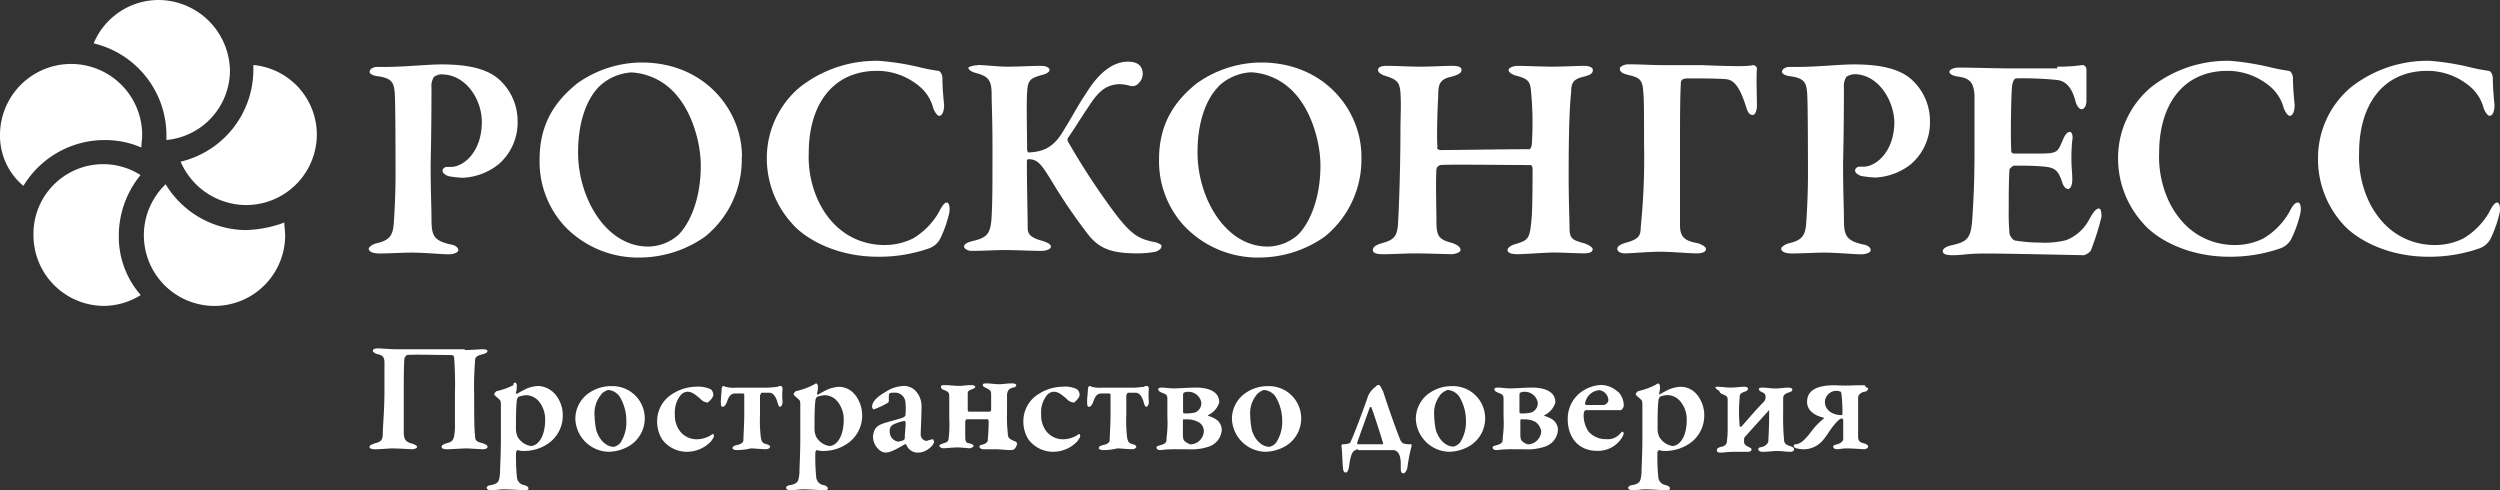
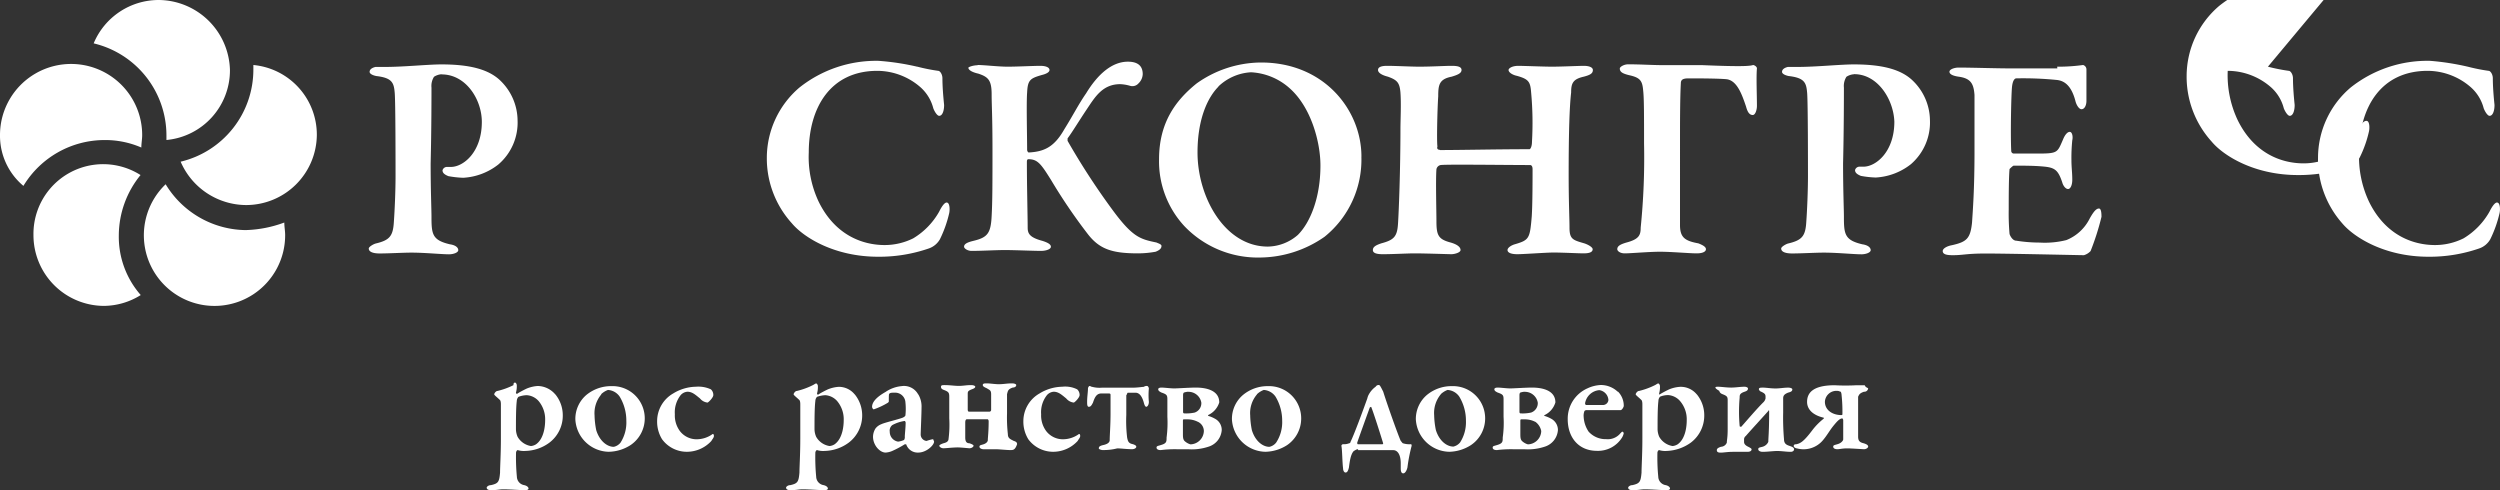
<svg xmlns="http://www.w3.org/2000/svg" id="Layer_1" data-name="Layer 1" viewBox="0 0 505 99">
  <rect x="0" y="0" width="505" height="99" fill="#333333" stroke="none" />
  <defs>
    <style>.cls-1{fill:#fff;}</style>
  </defs>
  <title>Artboard 10</title>
  <path class="cls-1" d="M0,27.28a14.36,14.36,0,0,1,28.72,0c0,.84-.17,1.68-.17,2.52a18.35,18.35,0,0,0-7.43-1.51A19.17,19.17,0,0,0,4.73,37.55,13.2,13.2,0,0,1,0,27.28m24,20.2a19.36,19.36,0,0,1,4.39-12.12A14.08,14.08,0,0,0,6.76,47.48,14.29,14.29,0,0,0,21,61.79a14.19,14.19,0,0,0,7.43-2.19A17.83,17.83,0,0,1,24,47.48m25.84-1a19.15,19.15,0,0,1-16.38-9.26A14.27,14.27,0,1,0,57.6,47.48c0-.84-.17-1.68-.17-2.53a24.12,24.12,0,0,1-7.6,1.52m1.35-33.34v1A19.12,19.12,0,0,1,36.49,32.66a14.48,14.48,0,0,0,13.17,8.76A14.29,14.29,0,0,0,64,27.28,14.14,14.14,0,0,0,51.18,13.13M32.09,0A14.23,14.23,0,0,0,18.92,8.76a19.12,19.12,0,0,1,14.7,18.52v1A14.14,14.14,0,0,0,46.45,14.14,14.51,14.51,0,0,0,32.09,0" />
  <path class="cls-1" d="M89.19,15a3.18,3.18,0,0,0-1.52.51,3.46,3.46,0,0,0-.51,2.19c0,1.18,0,8.59-.17,15.32,0,5.39.17,9.26.17,10.77,0,3.54.17,4.72,3.72,5.56,1.18.17,1.69.68,1.69,1.18s-1,.84-1.86.84c-1.52,0-4.9-.34-7.6-.34-1.69,0-4.56.17-6.42.17-1.35,0-2.2-.33-2.2-1,0-.33.85-.84,1.36-1,2.87-.67,3.54-1.51,3.71-4.37.17-2.36.34-6.23.34-9.26,0-1.86,0-15.16-.17-16.84-.17-2-.51-3-3.72-3.37-.84-.17-1.35-.5-1.35-.84,0-.51.51-.84,1.19-1h2c3.72,0,8.62-.51,11.32-.51,5.74,0,9.63,1,12,3.37a11.28,11.28,0,0,1,3.38,7.91,11.12,11.12,0,0,1-3.88,8.93,12.57,12.57,0,0,1-7.1,2.69,19.76,19.76,0,0,1-3-.33c-.84-.34-1.18-.68-1.18-1.18a.93.93,0,0,1,.84-.68h.85c2.53,0,6.25-3,6.25-9.09,0-4.54-3.21-9.6-8.11-9.6" />
-   <path class="cls-1" d="M149.83,31.65a20,20,0,0,1-7.43,16.17,23.08,23.08,0,0,1-13,4.2A20.5,20.5,0,0,1,114,45.63,19.25,19.25,0,0,1,109,32.16c0-7.24,3.21-11.79,7.61-15.32a22.62,22.62,0,0,1,12.66-4.21c13-.17,20.61,9.59,20.61,19M121,17.51c-2,2-4.23,6.23-4.23,13.3,0,9.09,5.58,19,14.19,19A9.44,9.44,0,0,0,137,47.48c2.53-2.53,4.56-7.58,4.56-14,0-4.71-1.86-11.78-6.25-15.65a12.67,12.67,0,0,0-7.77-3.2A10.34,10.34,0,0,0,121,17.51" />
  <path class="cls-1" d="M185.31,13.47a37,37,0,0,0,4.22.84c.34,0,.84.67.84,1.52,0,1.68.17,3.7.34,5.38,0,1.18-.34,2.19-1,2.19-.34,0-.85-.67-1.18-1.51A8.52,8.52,0,0,0,186,17.68a13.31,13.31,0,0,0-8.78-3.37c-9.46,0-13.85,7.41-13.85,16.5a21.19,21.19,0,0,0,2,9.93c3.21,6.57,8.62,8.76,13.35,8.76a13,13,0,0,0,5.74-1.35,14.65,14.65,0,0,0,5.24-5.38c.67-1.35,1.18-1.86,1.52-1.86.67,0,.67,1.52.51,2.19a24.15,24.15,0,0,1-1.86,5.22,4.12,4.12,0,0,1-2.2,1.85,30.62,30.62,0,0,1-10.3,1.69c-8.79,0-15-3.88-17.4-6.74a19.51,19.51,0,0,1-5.07-13.3,18.68,18.68,0,0,1,6.59-14.14,24.91,24.91,0,0,1,16-5.39,50.05,50.05,0,0,1,7.77,1.18" />
  <path class="cls-1" d="M197.47,13.13c1.35,0,4.22.34,6.08.34s5.24-.17,6.59-.17c1.18,0,1.86.34,1.86.84s-.85.84-1.52,1c-2.37.68-2.88,1-3,3.54-.17,2.19,0,8.75,0,11.62,0,.16.16.5.33.5C211,30.64,213,29.63,215,26.1c1.69-2.7,2.87-5.05,4.39-7.24,2.36-3.88,5.24-6.4,8.44-6.4,2,0,3,.84,3,2.52a2.71,2.71,0,0,1-.85,1.86,1.63,1.63,0,0,1-1.69.5,8.37,8.37,0,0,0-2-.34c-3.54,0-5.06,2.53-6.75,5.06s-3,4.71-3.89,5.89v.5A143.36,143.36,0,0,0,225,42.77c3.89,5.21,5.41,5.55,8.62,6.22.34.17,1,.34,1,.68,0,.5-.34.84-1.18,1.18a20.44,20.44,0,0,1-3.55.33c-5.23,0-7.77-.84-10.13-3.87a110.65,110.65,0,0,1-7.44-10.94c-2-3.2-2.7-4.21-4.56-4.21-.33,0-.33.33-.33.67,0,4.72.16,11,.16,13.13,0,1.18.34,2,3,2.7,1,.33,1.69.67,1.69,1.18s-1,.84-2,.84c-1.35,0-5.41-.17-7.27-.17s-4.73.17-6.75.17c-.85,0-1.52-.51-1.52-.84,0-.51.5-.85,1.85-1.18,2.88-.68,3.55-1.52,3.72-5,.17-3,.17-7.07.17-13.3,0-6.91-.17-9.1-.17-11.28,0-2.87-.67-3.54-2.7-4.21-1.52-.34-2-.85-2-1.18,0-.17,1-.51,1.86-.51" />
  <path class="cls-1" d="M275,31.65a20,20,0,0,1-7.43,16.17,23.05,23.05,0,0,1-13,4.2,20.5,20.5,0,0,1-15.37-6.39,19.25,19.25,0,0,1-5.07-13.47c0-7.24,3.21-11.79,7.61-15.32a22.63,22.63,0,0,1,12.67-4.21c13-.17,20.6,9.59,20.6,19M246.12,17.51c-2,2-4.22,6.23-4.22,13.3,0,9.09,5.57,19,14.19,19a9.44,9.44,0,0,0,6.08-2.36c2.53-2.53,4.56-7.58,4.56-14,0-4.71-1.86-11.78-6.25-15.65a12.67,12.67,0,0,0-7.77-3.2,10.34,10.34,0,0,0-6.59,2.86" />
  <path class="cls-1" d="M290.88,30.31c4.06,0,11.83-.17,18.08-.17.17,0,.5-.51.5-1.52a66.92,66.92,0,0,0-.17-9.93c-.16-2.19-.5-2.7-2.87-3.37-.84-.17-1.69-.67-1.69-1.18,0-.33.68-.84,2-.84.85,0,5.24.17,6.76.17,1.86,0,5.57-.17,6.42-.17,1.18,0,1.85.34,1.85.84,0,.68-.5,1-1.85,1.35-2.2.5-2.54,1.35-2.54,3.2-.33,2.86-.5,8.08-.5,16.5,0,5.72.17,8.92.17,10.77,0,2.36.67,2.53,3,3.2,1,.34,1.68.85,1.68,1.18,0,.67-.84.84-1.85.84s-4.23-.17-6.08-.17c-1.36,0-6.09.34-7.27.34-1.35,0-2-.34-2-.84s.84-1,1.52-1.18c2.87-.84,3-1.18,3.37-5.56.17-2.35.17-7.91.17-9.59,0-.51-.17-.84-.5-.84-4.73,0-16.9-.17-18.08,0a1.07,1.07,0,0,0-.84.84c-.17,2.19,0,8.59,0,10.44,0,2.86.33,3.7,2.87,4.37,1.18.34,2,.85,2,1.52,0,.5-1.19.84-1.86.84-.34,0-5.41-.17-7.44-.17-1.35,0-4.39.17-6.41.17-1.52,0-2-.34-2-.84,0-.67.67-1,1.69-1.35,2.53-.67,3.21-1.34,3.38-3.87.17-2.36.5-11.11.5-19.19,0-1.86.17-5.05,0-7.41-.17-2-.67-2.53-2.53-3.2-1.35-.34-2-.84-2-1.35,0-.67.85-.84,1.86-.84,1.52,0,4.9.17,6.42.17,2.53,0,5.24-.17,6.59-.17,1.18,0,2,.17,2,.84s-.84,1-2,1.35c-2.54.5-2.71,1.68-2.71,4-.16,2.19-.33,8.92-.16,10.1-.17.51.16.68.5.68" />
  <path class="cls-1" d="M354.06,13.13c.34,0,.84.34.84.68-.16,1.68,0,5.55,0,7.57,0,.84-.33,1.85-.84,1.85s-1-.33-1.35-1.68c-.85-2.52-1.86-5.39-4.06-5.56-1.85-.16-6.25-.16-7.6-.16-1.18,0-1.52.33-1.52,1-.17,3-.17,8.41-.17,12.29V45.46c0,2.52,1,3.2,3.72,3.7.84.34,1.52.68,1.52,1.18s-.68.84-1.86.84c-1.52,0-5.07-.33-7.43-.33-2.2,0-5.91.33-7.1.33-1,0-1.52-.5-1.52-.84,0-.67.68-1,1.86-1.35,2.54-.67,2.87-1.51,2.87-3a140.5,140.5,0,0,0,.68-17c0-5.56,0-9.09-.17-10.61-.17-2-.51-2.69-2.87-3.2-1.35-.33-1.86-.67-1.86-1.34,0-.34.84-.85,1.69-.85,2.53,0,4.9.17,7.26.17h7.77c8.11.34,9.46.17,10.14,0" />
  <path class="cls-1" d="M374.5,15a3.18,3.18,0,0,0-1.52.51,3.46,3.46,0,0,0-.51,2.19c0,1.18,0,8.59-.17,15.32,0,5.39.17,9.26.17,10.77,0,3.54.17,4.72,3.72,5.56,1.18.17,1.69.68,1.69,1.18s-1,.84-1.86.84c-1.52,0-4.9-.34-7.6-.34-1.69,0-4.56.17-6.42.17-1.35,0-2.2-.33-2.2-1,0-.33.85-.84,1.35-1,2.88-.67,3.55-1.51,3.72-4.37.17-2.36.34-6.23.34-9.26,0-1.86,0-15.16-.17-16.84-.17-2-.51-3-3.72-3.37-.84-.17-1.35-.5-1.35-.84,0-.51.51-.84,1.18-1h2c3.72,0,8.62-.51,11.32-.51,5.74,0,9.63,1,12,3.37a11.28,11.28,0,0,1,3.38,7.91A11.15,11.15,0,0,1,386,33.17a12.6,12.6,0,0,1-7.1,2.69,19.62,19.62,0,0,1-3-.33c-.84-.34-1.18-.68-1.18-1.18a.93.93,0,0,1,.84-.68h.85c2.53,0,6.25-3,6.25-9.09-.17-4.54-3.38-9.6-8.11-9.6" />
  <path class="cls-1" d="M415.55,13.47a36.2,36.2,0,0,0,5.23-.34.93.93,0,0,1,.68.84v6.4c0,.84-.34,1.69-1,1.69-.51,0-1-.85-1.19-1.52-.84-3.37-2.36-4.21-3.71-4.38a68.38,68.38,0,0,0-8.28-.33c-.17,0-.68.16-.85,1.68s-.33,9.77-.16,13a.53.53,0,0,0,.5.51h4.73c4.23,0,4.06-.17,5.24-2.86.34-.84.84-1.52,1.35-1.52s.68,1,.51,1.69a34.84,34.84,0,0,0-.17,4c0,1.51.17,2.52.17,4,0,1-.34,1.85-.85,1.85s-1-.67-1.18-1.35c-.84-2.52-1.52-3-3.89-3.2-1.85-.17-4.05-.17-5.91-.17-.17,0-.84.68-.84.68-.17,1.68-.17,6.23-.17,8.25a46.91,46.91,0,0,0,.17,4.88c.17.51.67,1.35,1.35,1.35A30.41,30.41,0,0,0,412,49a18,18,0,0,0,5.4-.5,9,9,0,0,0,4.73-4.38c.85-1.51,1.36-2,1.86-2s.51,1.18.51,1.68a52.28,52.28,0,0,1-2.2,6.91,3,3,0,0,1-1.35.84c-.67,0-15.37-.34-19.76-.34-4.06,0-4.56.34-6.76.34-1.18,0-2-.17-2-.84,0-.51.85-1,1.86-1.18,3-.67,3.72-1.35,4.06-4.55.17-2.52.5-6.9.5-14.31V19.19c-.17-2.19-.67-3.36-3.21-3.7-1.18-.17-1.85-.51-1.85-1s1-.84,1.85-.84c2.71,0,7.6.17,10.81.17h9.13Z" />
-   <path class="cls-1" d="M458.12,13.47a37,37,0,0,0,4.22.84c.34,0,.84.67.84,1.52,0,1.68.17,3.7.34,5.38,0,1.18-.34,2.19-1,2.19-.34,0-.85-.67-1.19-1.51a8.51,8.51,0,0,0-2.53-4.21A13.31,13.31,0,0,0,450,14.31c-9.46,0-13.85,7.41-13.85,16.5a21.19,21.19,0,0,0,2,9.93c3.21,6.57,8.62,8.76,13.35,8.76a13,13,0,0,0,5.74-1.35,14.65,14.65,0,0,0,5.24-5.38c.67-1.35,1.18-1.86,1.69-1.86.67,0,.67,1.52.5,2.19a23.13,23.13,0,0,1-1.86,5.22,4,4,0,0,1-2.19,1.85,30.7,30.7,0,0,1-10.31,1.69c-8.78,0-15-3.88-17.39-6.74a19.51,19.51,0,0,1-5.07-13.3,18.65,18.65,0,0,1,6.59-14.14,24.87,24.87,0,0,1,16-5.39,51,51,0,0,1,7.61,1.18" />
+   <path class="cls-1" d="M458.12,13.47a37,37,0,0,0,4.22.84c.34,0,.84.67.84,1.52,0,1.68.17,3.7.34,5.38,0,1.18-.34,2.19-1,2.19-.34,0-.85-.67-1.19-1.51a8.51,8.51,0,0,0-2.53-4.21A13.31,13.31,0,0,0,450,14.31a21.19,21.19,0,0,0,2,9.93c3.21,6.57,8.62,8.76,13.35,8.76a13,13,0,0,0,5.74-1.35,14.65,14.65,0,0,0,5.24-5.38c.67-1.35,1.18-1.86,1.69-1.86.67,0,.67,1.52.5,2.19a23.13,23.13,0,0,1-1.86,5.22,4,4,0,0,1-2.19,1.85,30.7,30.7,0,0,1-10.31,1.69c-8.78,0-15-3.88-17.39-6.74a19.51,19.51,0,0,1-5.07-13.3,18.65,18.65,0,0,1,6.59-14.14,24.87,24.87,0,0,1,16-5.39,51,51,0,0,1,7.61,1.18" />
  <path class="cls-1" d="M498.49,13.47a37,37,0,0,0,4.22.84c.34,0,.84.67.84,1.52,0,1.68.17,3.7.34,5.38,0,1.18-.34,2.19-1,2.19-.34,0-.85-.67-1.18-1.51a8.52,8.52,0,0,0-2.54-4.21,13.31,13.31,0,0,0-8.78-3.37c-9.46,0-13.85,7.41-13.85,16.5a21.19,21.19,0,0,0,2,9.93c3.21,6.57,8.62,8.76,13.35,8.76a12.94,12.94,0,0,0,5.74-1.35,14.65,14.65,0,0,0,5.24-5.38c.67-1.35,1.18-1.86,1.52-1.86.68,0,.68,1.52.51,2.19a24.15,24.15,0,0,1-1.86,5.22,4.08,4.08,0,0,1-2.2,1.85,30.62,30.62,0,0,1-10.3,1.69c-8.79,0-15-3.88-17.4-6.74a19.51,19.51,0,0,1-4.9-13.3,18.65,18.65,0,0,1,6.59-14.14,24.91,24.91,0,0,1,16.05-5.39,51,51,0,0,1,7.6,1.18" />
-   <path class="cls-1" d="M93.92,70.71c1,0,3.21-.16,3.55-.16.67,0,1,.16,1,.33,0,.34-.34.51-1,.68-1.35.33-1.52.67-1.52,1.51a65.2,65.2,0,0,0-.17,6.74c0,3,0,6.9.17,8.08,0,1.18.34,1.34,1.69,1.68.33.17.84.34.84.67s-.34.51-1,.51c-.51,0-2.54-.17-3.38-.17-.68,0-3,.17-3.72.17-.84,0-1.18-.17-1.18-.51s.51-.5.85-.67c1.51-.34,1.68-.67,1.85-3V79.47a71.06,71.06,0,0,0-.17-7.24.53.53,0,0,0-.5-.51c-2.37,0-8.11-.16-9,0-.16,0-.33.34-.5.51-.17.84-.17,4.38-.17,7.74v7.24c0,1.52.34,2,1.52,2.36.68.17,1.18.51,1.18.67,0,.34-.67.51-1,.51-.17,0-2.87-.17-4.06-.17-.67,0-2.36.17-3.37.17-.85,0-1.19-.17-1.19-.51s.68-.5,1-.67c1.52-.34,1.69-.84,1.69-2.19,0-1.18.33-4.54.33-8.42V73.24c0-1-.33-1.52-1.35-1.68-.67-.17-1-.51-1-.68,0-.33.34-.5,1-.5.85,0,2.7.17,3.55.17h14Z" />
  <path class="cls-1" d="M112.16,79.64a6.65,6.65,0,0,1,1.52,4.21A6.84,6.84,0,0,1,111,89.4a8.49,8.49,0,0,1-4.9,1.69,4.19,4.19,0,0,1-1.52-.17c-.17,0-.34.34-.34.5a40.92,40.92,0,0,0,.17,4.89A1.77,1.77,0,0,0,105.91,98c.68.17.85.5.85.67,0,.34-.51.34-.85.34-.84,0-3-.17-4.22-.17-.84,0-1.18.17-2.53.17-.51,0-.85-.17-.85-.51,0-.16.34-.5.85-.5,1.52-.34,1.69-.67,1.85-2.53,0-1.17.17-3.7.17-6.9v-6.9c0-.68-.17-.84-.17-.84-.5-.51-1.18-1-1.18-1.18s.34-.68.68-.68a15.08,15.08,0,0,0,3.21-1.17c0-.51.17-.51.34-.51s.33.34.33.51a4.59,4.59,0,0,1-.17,1.51c0,.17.17.34.34.17.51-.34,1.52-.84,1.86-1a7,7,0,0,1,2.2-.51,4.75,4.75,0,0,1,3.54,1.69m-7.43.5a1.29,1.29,0,0,0-.34.84c-.17,1.35-.17,4-.17,5.73a4,4,0,0,0,.34,1.51,3.81,3.81,0,0,0,2.7,1.86,2.42,2.42,0,0,0,1-.34c1.69-1.18,1.86-3.87,1.86-4.88A5.71,5.71,0,0,0,108.79,81a3.49,3.49,0,0,0-2.37-1.17,5,5,0,0,0-1.69.33" />
  <path class="cls-1" d="M130.24,84.52a6.51,6.51,0,0,1-2.87,5.39,8.44,8.44,0,0,1-4.4,1.35,6.89,6.89,0,0,1-6.75-6.57,6.37,6.37,0,0,1,2.19-4.88A7.82,7.82,0,0,1,123.48,78a6.51,6.51,0,0,1,6.76,6.57m-8.79-4.88a5.87,5.87,0,0,0-1.35,4.21,16.51,16.51,0,0,0,.34,3c.68,2.19,2.2,3.36,3.55,3.36a2.43,2.43,0,0,0,1.35-.84A7.55,7.55,0,0,0,126.52,85a9.38,9.38,0,0,0-1.35-4.89,3.11,3.11,0,0,0-2.36-1.34,4,4,0,0,0-1.36.84" />
  <path class="cls-1" d="M143.58,78.63a1.51,1.51,0,0,1,.51,1.18c0,.5-1,1.51-1.18,1.51a2.28,2.28,0,0,1-1.52-.84c-.85-.67-1.52-1.35-2.54-1.35a2,2,0,0,0-1.35.68,5.61,5.61,0,0,0-1.18,3.87,5.31,5.31,0,0,0,1,3.37,4.24,4.24,0,0,0,3.55,1.68,5.49,5.49,0,0,0,3-1c.17-.17.34,0,.34.34s-.34.67-.51,1a6.72,6.72,0,0,1-4.9,2.19,6.2,6.2,0,0,1-5.06-2.53,6.74,6.74,0,0,1-1-3.7A6.44,6.44,0,0,1,136,79.47a9,9,0,0,1,4.56-1.35,6,6,0,0,1,3,.51" />
-   <path class="cls-1" d="M148.82,90.92c-.34,0-.85-.17-.85-.34,0-.34.17-.5.85-.67.84-.17,1.35-.51,1.35-1,0-1,.17-3,.17-5.39v-3.7c0-.17,0-.34-.34-.34h-1.52c-1,0-1.35.84-1.69,1.85-.33.67-.5.84-.84.84s-.34-.5-.34-1c0-1,.17-2,.17-2.69,0-.17.17-.51.34-.51s.34.17.5.17a5.83,5.83,0,0,0,2,.17h6.25c.85,0,2-.17,2.2-.17a1,1,0,0,1,.67-.17c.17,0,.34.34.34.51a14.19,14.19,0,0,0,0,2.69c0,.68-.34,1-.51,1s-.33-.17-.5-.84c-.34-1.18-.85-2-1.69-2h-1.52c-.17,0-.17.34-.34.51v4a28.57,28.57,0,0,0,.17,4.54c.17.84.34,1.18,1.18,1.35.51.17.68.34.68.5,0,.34-.51.51-.85.51-1,0-2.36-.17-3-.17a12.09,12.09,0,0,1-2.87.34" />
  <path class="cls-1" d="M172.64,79.64a6.71,6.71,0,0,1,1.52,4.21,6.87,6.87,0,0,1-2.7,5.55,8.49,8.49,0,0,1-4.9,1.69,4.14,4.14,0,0,1-1.52-.17c-.17,0-.34.34-.34.5a40.92,40.92,0,0,0,.17,4.89A1.77,1.77,0,0,0,166.39,98c.67.17.84.5.84.67,0,.34-.5.34-.84.34-.85,0-3-.17-4.23-.17-.84,0-1.18.17-2.53.17-.51,0-.84-.17-.84-.51,0-.16.33-.5.84-.5,1.52-.34,1.69-.67,1.86-2.53,0-1.17.17-3.7.17-6.9v-6.9c0-.68-.17-.84-.17-.84-.51-.51-1.18-1-1.18-1.18s.33-.68.67-.68a14.7,14.7,0,0,0,3.21-1.17c.34-.17.51-.34.68-.34s.34.34.34.5a4.65,4.65,0,0,1-.17,1.52c0,.17.17.34.33.17.51-.34,1.52-.84,1.86-1a7,7,0,0,1,2.2-.51,4.12,4.12,0,0,1,3.21,1.52m-7.6.5a1.29,1.29,0,0,0-.34.84c-.17,1.35-.17,4-.17,5.73a4,4,0,0,0,.34,1.51,3.77,3.77,0,0,0,2.7,1.86,2.33,2.33,0,0,0,1-.34c1.69-1.18,1.86-3.87,1.86-4.88A5.71,5.71,0,0,0,169.09,81a3.49,3.49,0,0,0-2.36-1.17,5.89,5.89,0,0,0-1.69.33" />
  <path class="cls-1" d="M185.48,79.64a4.78,4.78,0,0,1,.67,2.69c0,1.18-.17,5-.17,5.39a1.31,1.31,0,0,0,1.18,1.35,10.83,10.83,0,0,1,1.19-.34h.17c0,.17.16.34.16.5,0,.68-1.52,2.19-3.2,2.19a2.44,2.44,0,0,1-2.37-1.51c0-.17-.17-.17-.34-.17a19.94,19.94,0,0,1-2.53,1.35,3.93,3.93,0,0,1-1.35.33c-1.18,0-2.54-1.51-2.54-3.2a3.24,3.24,0,0,1,.51-1.68A2.68,2.68,0,0,1,178,85.7c.68-.34,3.55-1,4.39-1.35.34-.17.51-.33.51-.5a12.55,12.55,0,0,0,0-2.53,2.08,2.08,0,0,0-2.19-2c-.51,0-.85,0-1,.17-.17,0-.17.34-.17,1.51,0,.17,0,.17-.17.34a14.59,14.59,0,0,1-2.87,1.35c-.17,0-.34-.34-.34-.51,0-.84.68-1.85,2.71-3A6.83,6.83,0,0,1,182.1,78a3.25,3.25,0,0,1,3.38,1.69M182.6,88.9a1,1,0,0,0,.17-.68c0-.5.17-1.85.17-2.86a.55.55,0,0,0-.17-.33,7.47,7.47,0,0,0-2.53.84,1.43,1.43,0,0,0-.51,1.34,2,2,0,0,0,1.69,2,4.11,4.11,0,0,0,1.18-.33" />
  <path class="cls-1" d="M204.23,90.92c-.85,0-2.37-.17-3-.17h-2.54c-.34,0-.84-.17-.84-.51s.33-.33.84-.5.85-.51.85-.84c0-.51.17-1.69.17-3.87a.59.59,0,0,0-.17-.34h-4.23c-.17,0-.33.17-.33.67v3c0,.68.16,1.18.84,1.18.51.17.84.34.84.51s-.33.5-.84.5c-.17,0-1.69-.17-2.36-.17-1,0-2.37.17-2.88.17s-.84-.34-.84-.5.34-.34.84-.51c.68-.17.85-.34,1-.67a22.8,22.8,0,0,0,.17-4.38V80.14c0-.84-.17-1-1-1.34-.5-.17-.67-.34-.67-.68s.33-.33.84-.33c.85,0,2,.16,2.7.16,1,0,1.52-.16,2.54-.16.5,0,.84.16.84.33s-.17.34-.67.51c-.85.33-.85.5-.85,1v3.2a.59.59,0,0,0,.17.33h4.22a.36.36,0,0,0,.34-.33v-3.2c0-.84-.34-.84-.84-1.18-.34-.17-.85-.34-.85-.67s.34-.34.85-.34,1.69.17,2.36.17c1,0,1.69-.17,2.7-.17.51,0,.85.17.85.34,0,.33-.34.5-.68.5-1,.34-1,.67-1.18,1.35v3.87a29.67,29.67,0,0,0,.17,4.21c0,.84.51,1,1.18,1.35.51.16.68.33.68.67-.34,1-.68,1.18-1.18,1.18" />
  <path class="cls-1" d="M217.57,78.63a1.51,1.51,0,0,1,.51,1.18c0,.5-1,1.51-1.19,1.51a2.32,2.32,0,0,1-1.52-.84c-.84-.67-1.52-1.35-2.53-1.35a2,2,0,0,0-1.35.68,5.56,5.56,0,0,0-1.18,3.87,5.31,5.31,0,0,0,1,3.37,4.24,4.24,0,0,0,3.55,1.68,5.51,5.51,0,0,0,3-1c.17-.17.34,0,.34.34s-.34.67-.51,1a6.72,6.72,0,0,1-4.9,2.19,6.23,6.23,0,0,1-5.07-2.53,6.82,6.82,0,0,1-1-3.7A6.44,6.44,0,0,1,210,79.47a9,9,0,0,1,4.56-1.35,5.47,5.47,0,0,1,3,.51" />
  <path class="cls-1" d="M222.81,90.92c-.34,0-.85-.17-.85-.34,0-.34.17-.5.85-.67.84-.17,1.35-.51,1.35-1,0-1,.17-3,.17-5.39v-3.7c0-.17,0-.34-.34-.34h-1.52c-1,0-1.35.84-1.69,1.85-.34.67-.51.84-.84.84s-.34-.5-.34-1c0-1,.17-2,.17-2.69,0-.17.17-.51.33-.51s.34.17.51.17a5.8,5.8,0,0,0,2,.17h6.25c.84,0,2-.17,2.19-.17a1,1,0,0,1,.68-.17c.17,0,.34.34.34.51a14.19,14.19,0,0,0,0,2.69c0,.68-.34,1-.51,1s-.34-.17-.51-.84c-.33-1.18-.84-2-1.68-2h-1.53c-.16,0-.16.34-.33.51v4a28.57,28.57,0,0,0,.17,4.54c.16.84.33,1.18,1.18,1.35.51.17.67.34.67.5,0,.34-.5.51-.84.51-1,0-2.37-.17-3-.17a11,11,0,0,1-2.87.34" />
  <path class="cls-1" d="M244.09,83.85c-.17,0,0,.17,0,.17a6.2,6.2,0,0,1,1.52.67,2.55,2.55,0,0,1,1.18,2.19,3.79,3.79,0,0,1-2.7,3.36,10.63,10.63,0,0,1-4.05.51h-2.2a22.58,22.58,0,0,0-3.38.17c-.5,0-.84-.17-.84-.51s.34-.33.84-.5c1.19-.34,1.19-.68,1.19-1.52a22.93,22.93,0,0,0,.16-4.21V80.65c0-.84-.16-1-1.18-1.35-.34-.17-.67-.34-.67-.67,0-.17.16-.34.67-.34s1.86.17,2.54.17,3.2-.17,4.39-.17c2,0,4.73.51,4.73,3a4.16,4.16,0,0,1-2.2,2.53M240,79.13a3.46,3.46,0,0,0-.85.17c-.17.17-.17.34-.17.67v3.2c0,.34.17.34.34.34a8.2,8.2,0,0,0,2-.17,2,2,0,0,0,1.35-2,2.62,2.62,0,0,0-2.7-2.19m2,6.06a4.56,4.56,0,0,0-2-.5h-.85c-.17,0-.17.17-.17.34v2.52c0,.67,0,1.18.34,1.52a3,3,0,0,0,1.18.67,2.78,2.78,0,0,0,2.71-2.69,2.08,2.08,0,0,0-1.19-1.86" />
  <path class="cls-1" d="M262.84,84.52A6.51,6.51,0,0,1,260,89.91a8.4,8.4,0,0,1-4.39,1.35,6.91,6.91,0,0,1-6.76-6.57,6.34,6.34,0,0,1,2.2-4.88A7.78,7.78,0,0,1,256.09,78a6.51,6.51,0,0,1,6.75,6.57m-8.95-4.88a5.83,5.83,0,0,0-1.35,4.21,16.51,16.51,0,0,0,.34,3c.67,2.19,2.19,3.36,3.54,3.36a2.4,2.4,0,0,0,1.35-.84A7.47,7.47,0,0,0,259,85a9.38,9.38,0,0,0-1.35-4.89,3.13,3.13,0,0,0-2.37-1.34,4,4,0,0,0-1.35.84" />
  <path class="cls-1" d="M274.33,90.75c-.34,0-.51.17-.85.34-.67.67-.84,2.18-1,3.36-.17.68-.34,1-.68,1s-.5-.5-.5-.84c-.17-1.35-.17-3.87-.34-4.54a.37.37,0,0,1,.34-.34,2.85,2.85,0,0,0,1.18-.17.37.37,0,0,0,.34-.34c.67-1.34,2.36-5.89,3.38-8.75a2.93,2.93,0,0,1,.33-.84,4.68,4.68,0,0,1,1.36-1.52.67.67,0,0,1,.67-.33c.17,0,.34.33.85,1.34.84,2.7,3,8.76,3.54,9.94.17.16.34.5.51.5a4.16,4.16,0,0,0,1.52.17c.17,0,.17.17.17.34a33.34,33.34,0,0,0-.85,4.37c-.16.68-.5,1.18-.84,1.18s-.51-.33-.51-1v-1c0-1.85-.67-2.69-1.52-2.69h-7.09Zm2.7-8.42c0-.17-.17-.17-.34,0-.67,1.85-2.19,6.06-2.53,7.07,0,.17,0,.34.17.34h4.9a.17.17,0,0,0,.17-.17c-.34-1.18-2-6.4-2.37-7.24" />
  <path class="cls-1" d="M300,84.52a6.48,6.48,0,0,1-2.87,5.39,8.4,8.4,0,0,1-4.39,1.35A6.91,6.91,0,0,1,286,84.69a6.37,6.37,0,0,1,2.2-4.88A7.78,7.78,0,0,1,293.25,78,6.5,6.5,0,0,1,300,84.52m-8.95-4.88a5.87,5.87,0,0,0-1.35,4.21,16.51,16.51,0,0,0,.34,3c.67,2.19,2.19,3.36,3.55,3.36a2.46,2.46,0,0,0,1.35-.84A7.55,7.55,0,0,0,296.12,85a9.38,9.38,0,0,0-1.35-4.89,3.12,3.12,0,0,0-2.37-1.34,4.1,4.1,0,0,0-1.35.84" />
  <path class="cls-1" d="M312,83.85c-.17,0,0,.17,0,.17a6.38,6.38,0,0,1,1.52.67,2.57,2.57,0,0,1,1.18,2.19,3.79,3.79,0,0,1-2.7,3.36,10.68,10.68,0,0,1-4.06.51h-2.19a22.45,22.45,0,0,0-3.38.17c-.51,0-.85-.17-.85-.51s.34-.33.85-.5c1.18-.34,1.18-.68,1.18-1.52a21.6,21.6,0,0,0,.17-4.21V80.65c0-.84-.17-1-1.18-1.35-.34-.17-.68-.34-.68-.67,0-.17.17-.34.68-.34s1.86.17,2.53.17,3.21-.17,4.39-.17c2,0,4.73.51,4.73,3A4.15,4.15,0,0,1,312,83.85m-4.06-4.72a3.46,3.46,0,0,0-.84.17c-.17.17-.17.34-.17.67v3.2c0,.34.17.34.34.34a8.12,8.12,0,0,0,2-.17,2,2,0,0,0,1.36-2,2.63,2.63,0,0,0-2.71-2.19m2.2,6.06a4.6,4.6,0,0,0-2-.5h-.84c-.17,0-.17.17-.17.34v2.52c0,.67,0,1.18.34,1.52a2.91,2.91,0,0,0,1.18.67,2.77,2.77,0,0,0,2.7-2.69,3,3,0,0,0-1.18-1.86" />
  <path class="cls-1" d="M326.86,79.13A4.06,4.06,0,0,1,328,82c0,.17-.33.85-.67.85h-6.93a.6.6,0,0,0-.33.16,2.5,2.5,0,0,0-.17,1.18,5.88,5.88,0,0,0,1,3,4.61,4.61,0,0,0,3.55,1.52,3.29,3.29,0,0,0,2.87-1.18l.34-.34a.36.36,0,0,1,.33.34,2.66,2.66,0,0,1-.33.84,5.72,5.72,0,0,1-5.07,2.7c-3.72,0-5.91-2.7-5.91-6.4a6.69,6.69,0,0,1,4-6.23,7.07,7.07,0,0,1,2.7-.67,5,5,0,0,1,3.38,1.34m-6.58,2.36a.61.61,0,0,0,.16.34h3.38a1.11,1.11,0,0,0,1.18-1,2.14,2.14,0,0,0-1.85-2,3.18,3.18,0,0,0-2.87,2.69" />
  <path class="cls-1" d="M342.74,79.64a6.65,6.65,0,0,1,1.52,4.21,6.84,6.84,0,0,1-2.7,5.55,8.87,8.87,0,0,1-4.9,1.69,4.16,4.16,0,0,1-1.52-.17c-.17,0-.34.34-.34.5a40.92,40.92,0,0,0,.17,4.89A1.77,1.77,0,0,0,336.49,98c.68.17.85.5.85.67,0,.34-.51.34-.85.34-.84,0-3-.17-4.22-.17-.85,0-1.18.17-2.54.17-.5,0-.84-.17-.84-.51,0-.16.34-.5.84-.5,1.52-.34,1.69-.67,1.86-2.53,0-1.17.17-3.7.17-6.9v-6.9c0-.68-.17-.84-.17-.84-.5-.51-1.18-1-1.18-1.18s.34-.68.68-.68a15.08,15.08,0,0,0,3.21-1.17c.33-.17.5-.34.67-.34s.34.34.34.5a4.65,4.65,0,0,1-.17,1.52c0,.17.17.34.17.17.51-.34,1.52-.84,1.86-1a6.93,6.93,0,0,1,2.19-.51,4.18,4.18,0,0,1,3.38,1.52m-7.43.5A1.29,1.29,0,0,0,335,81c-.17,1.35-.17,4-.17,5.73a4,4,0,0,0,.34,1.51,3.81,3.81,0,0,0,2.7,1.86,2.42,2.42,0,0,0,1-.34c1.69-1.18,1.85-3.87,1.85-4.88A5.66,5.66,0,0,0,339.36,81,3.47,3.47,0,0,0,337,79.81a4.23,4.23,0,0,0-1.69.33" />
  <path class="cls-1" d="M347,78.12c.68,0,1.69.17,2.71.17.84,0,1.86-.17,2.7-.17.34,0,.68.17.68.34,0,.34-.17.5-.68.67-1,.34-1,.68-1,1.18a32.12,32.12,0,0,0,0,5.73c0,.16.17.16.33.16,1.19-1.34,3.05-3.53,4.4-4.88a1.57,1.57,0,0,0,.5-.84v-.34c0-.5-.17-.67-.84-1a.75.75,0,0,1-.51-.5c0-.34.34-.34.85-.34.67,0,1.52.17,2.53.17.84,0,1.69-.17,2.53-.17.51,0,.85.17.85.34,0,.33-.17.5-.85.67-.84.34-1,.67-1,1.18v2.86a50.35,50.35,0,0,0,.17,5.39c0,1,.68,1.18,1.18,1.35s.85.33.85.67-.34.51-.68.51c-.84,0-1.86-.17-2.7-.17s-2,.17-3,.17c-.34,0-.85-.17-.85-.51s.17-.34.85-.51a1.8,1.8,0,0,0,1.18-1c0-.84.17-2,.17-6.23,0-.16-.17-.16-.17,0-1.52,1.69-3.38,3.71-4.56,5.06a.85.85,0,0,0-.34.67v.5c0,.34.17.68.85,1,.33.17.67.34.67.51,0,.34-.34.51-.84.51H350c-1,0-1.85.16-2.36.16-.34,0-.84,0-.84-.5,0-.34.33-.51.84-.68a1.33,1.33,0,0,0,1.18-.84c0-.5.17-1,.17-2.69V80.82c0-.68-.17-.85-1-1.18-.51-.17-.68-.51-.68-.68-1.18-.67-.84-.84-.34-.84" />
  <path class="cls-1" d="M377.37,78.46a.77.77,0,0,1-.84.67c-1,.34-1,.68-1.19,1v8.08c0,1,.51,1.18,1.19,1.35.5.17.84.34.84.67,0,.17-.34.51-.84.51-.17,0-2.71-.17-3.38-.17-1,0-1.52.17-2,.17s-.84-.17-.84-.51.33-.33.84-.5c.68-.17,1.18-.67,1.18-1V84.86a.59.59,0,0,0-.17-.34c-.5,0-1,.51-1.69,1.35-.84,1-1.35,2-2.19,3A5.11,5.11,0,0,1,363,90.58c-.17,0-.67-.17-.67-.5s.33-.34.5-.34c.85-.17,1.52-.51,3.38-3a13.31,13.31,0,0,1,2.2-2.19v-.17c-2.2-.5-3.38-1.68-3.38-3.2,0-1.68,1-3.36,5.57-3.36a40.24,40.24,0,0,0,4.4,0h1.68c.17.5.68.5.68.67M372,79.81a1.84,1.84,0,0,0-.16-.68c-.17,0-.34-.17-.68-.17a2.32,2.32,0,0,0-2.53,2.19c0,1.69,1.52,2.7,3.37,2.7a.17.17,0,0,0,.17-.17,32.09,32.09,0,0,0-.17-3.87" />
</svg>